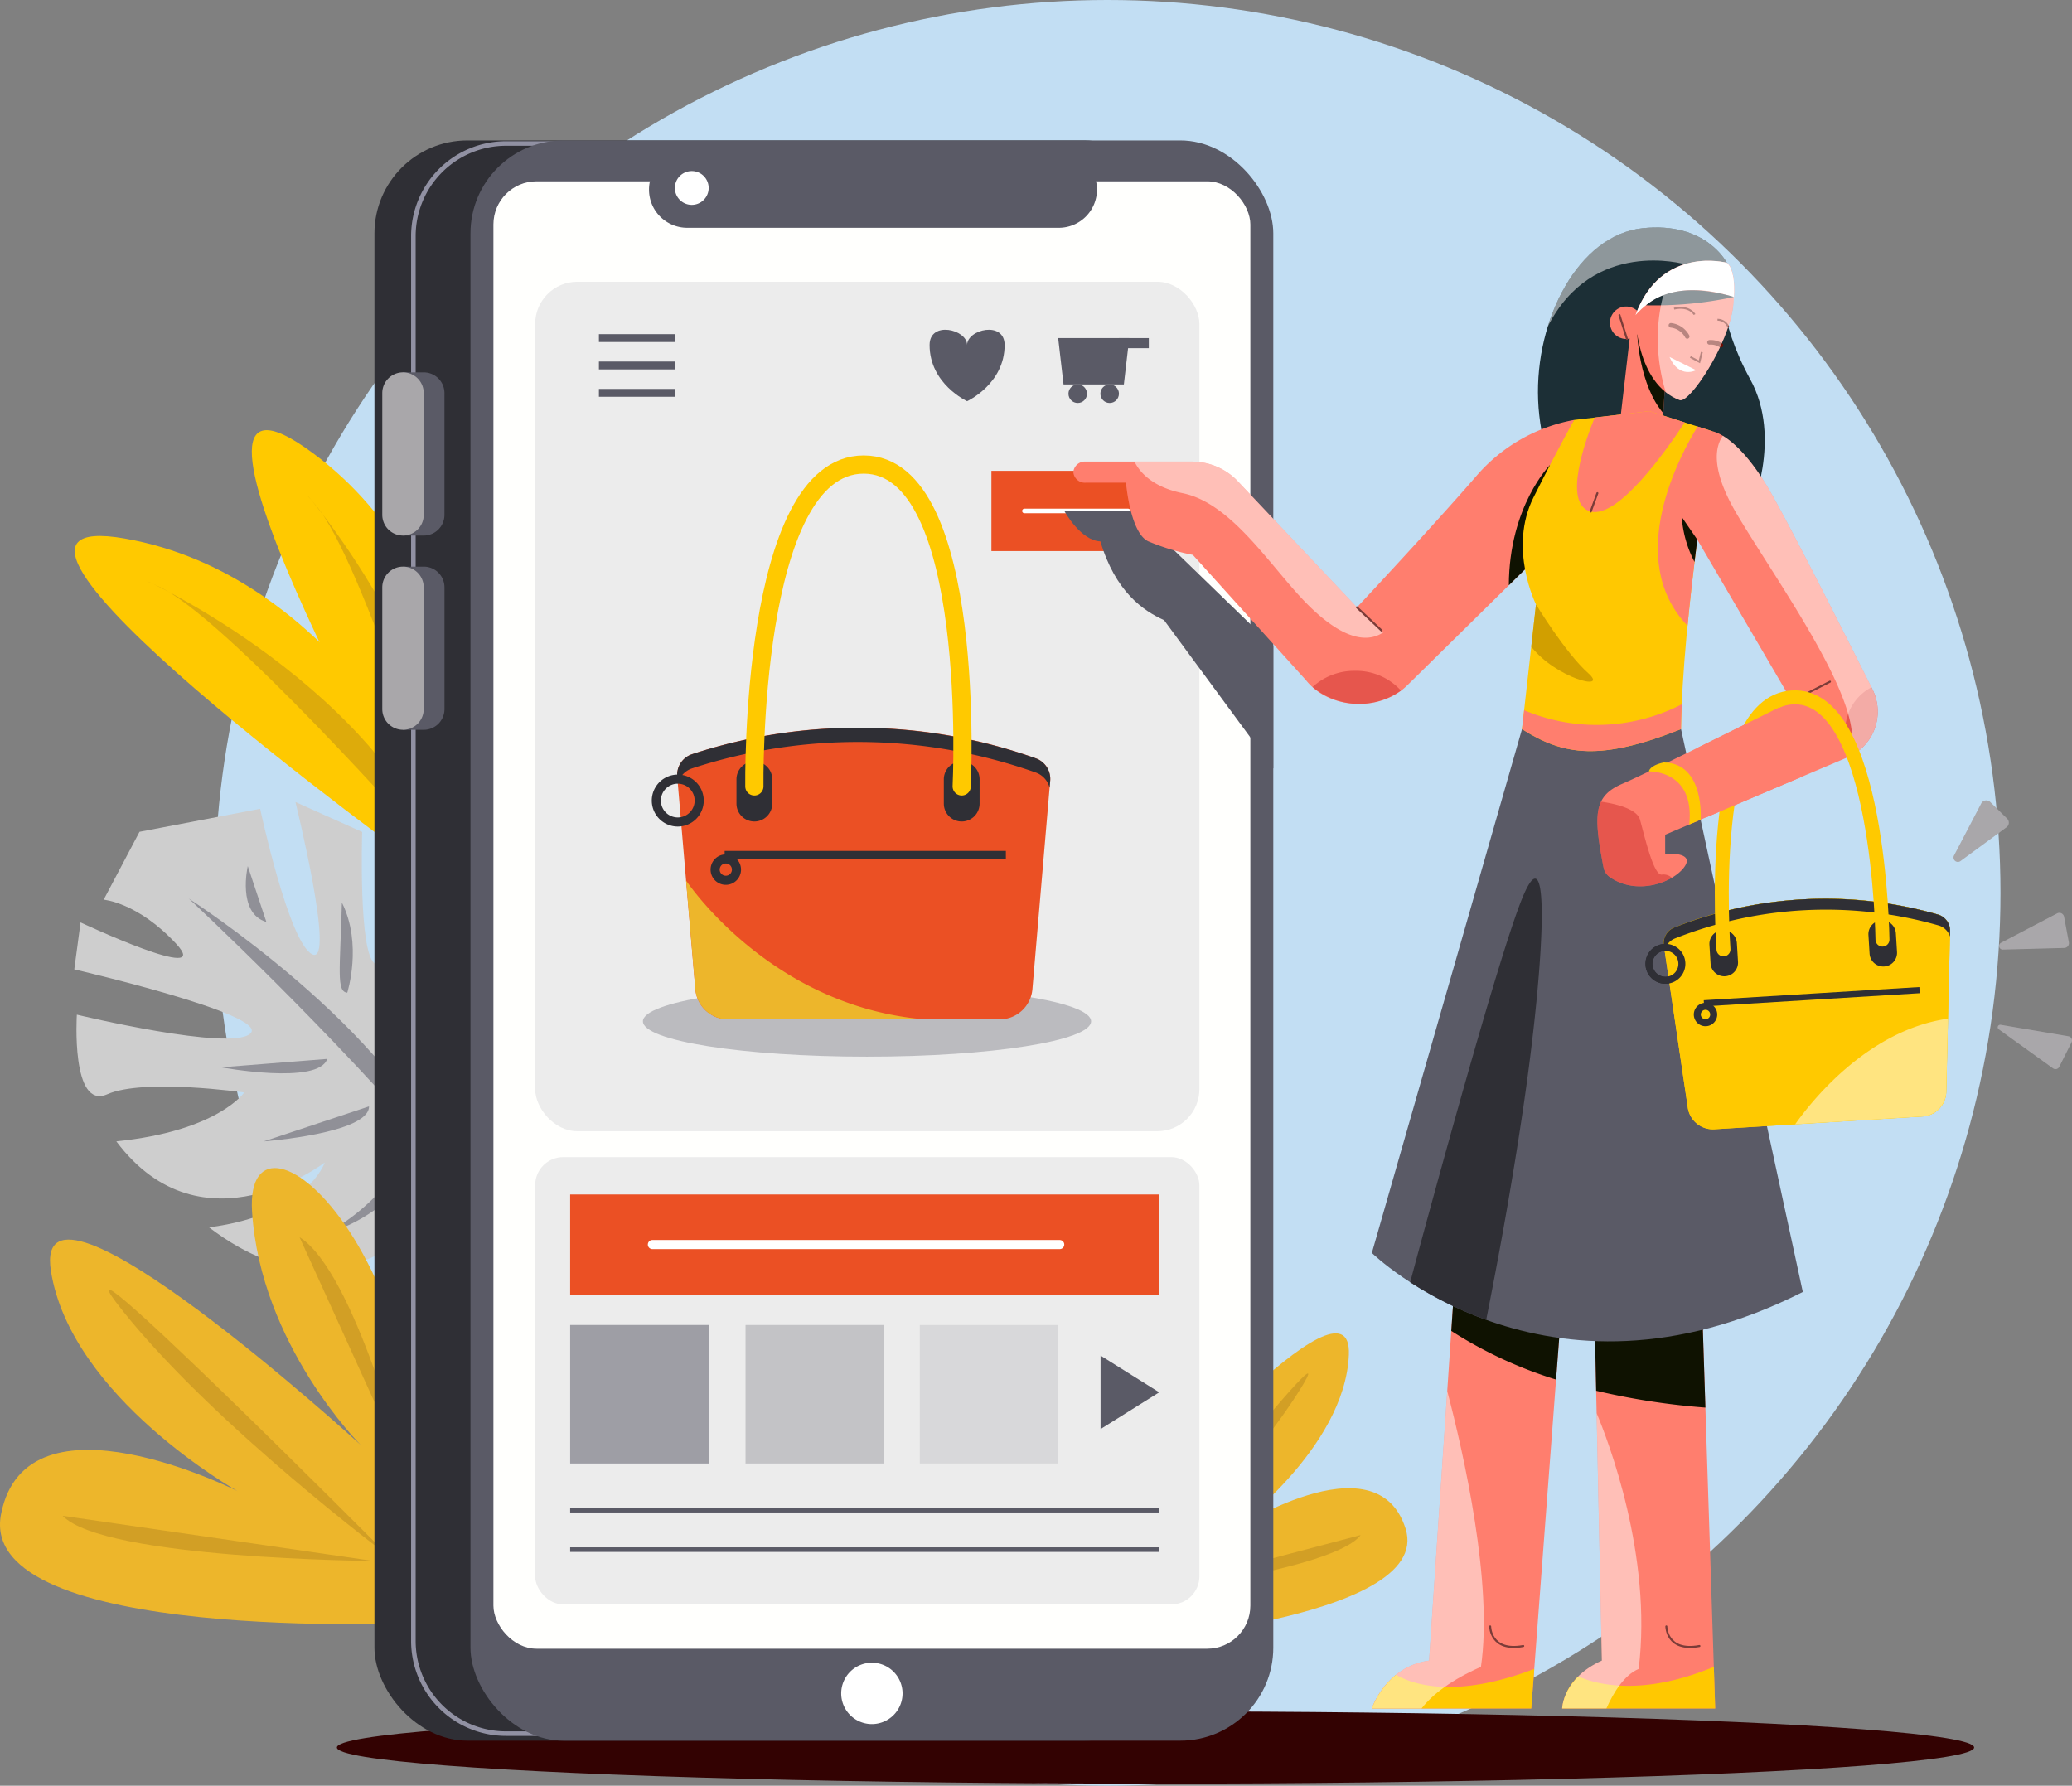
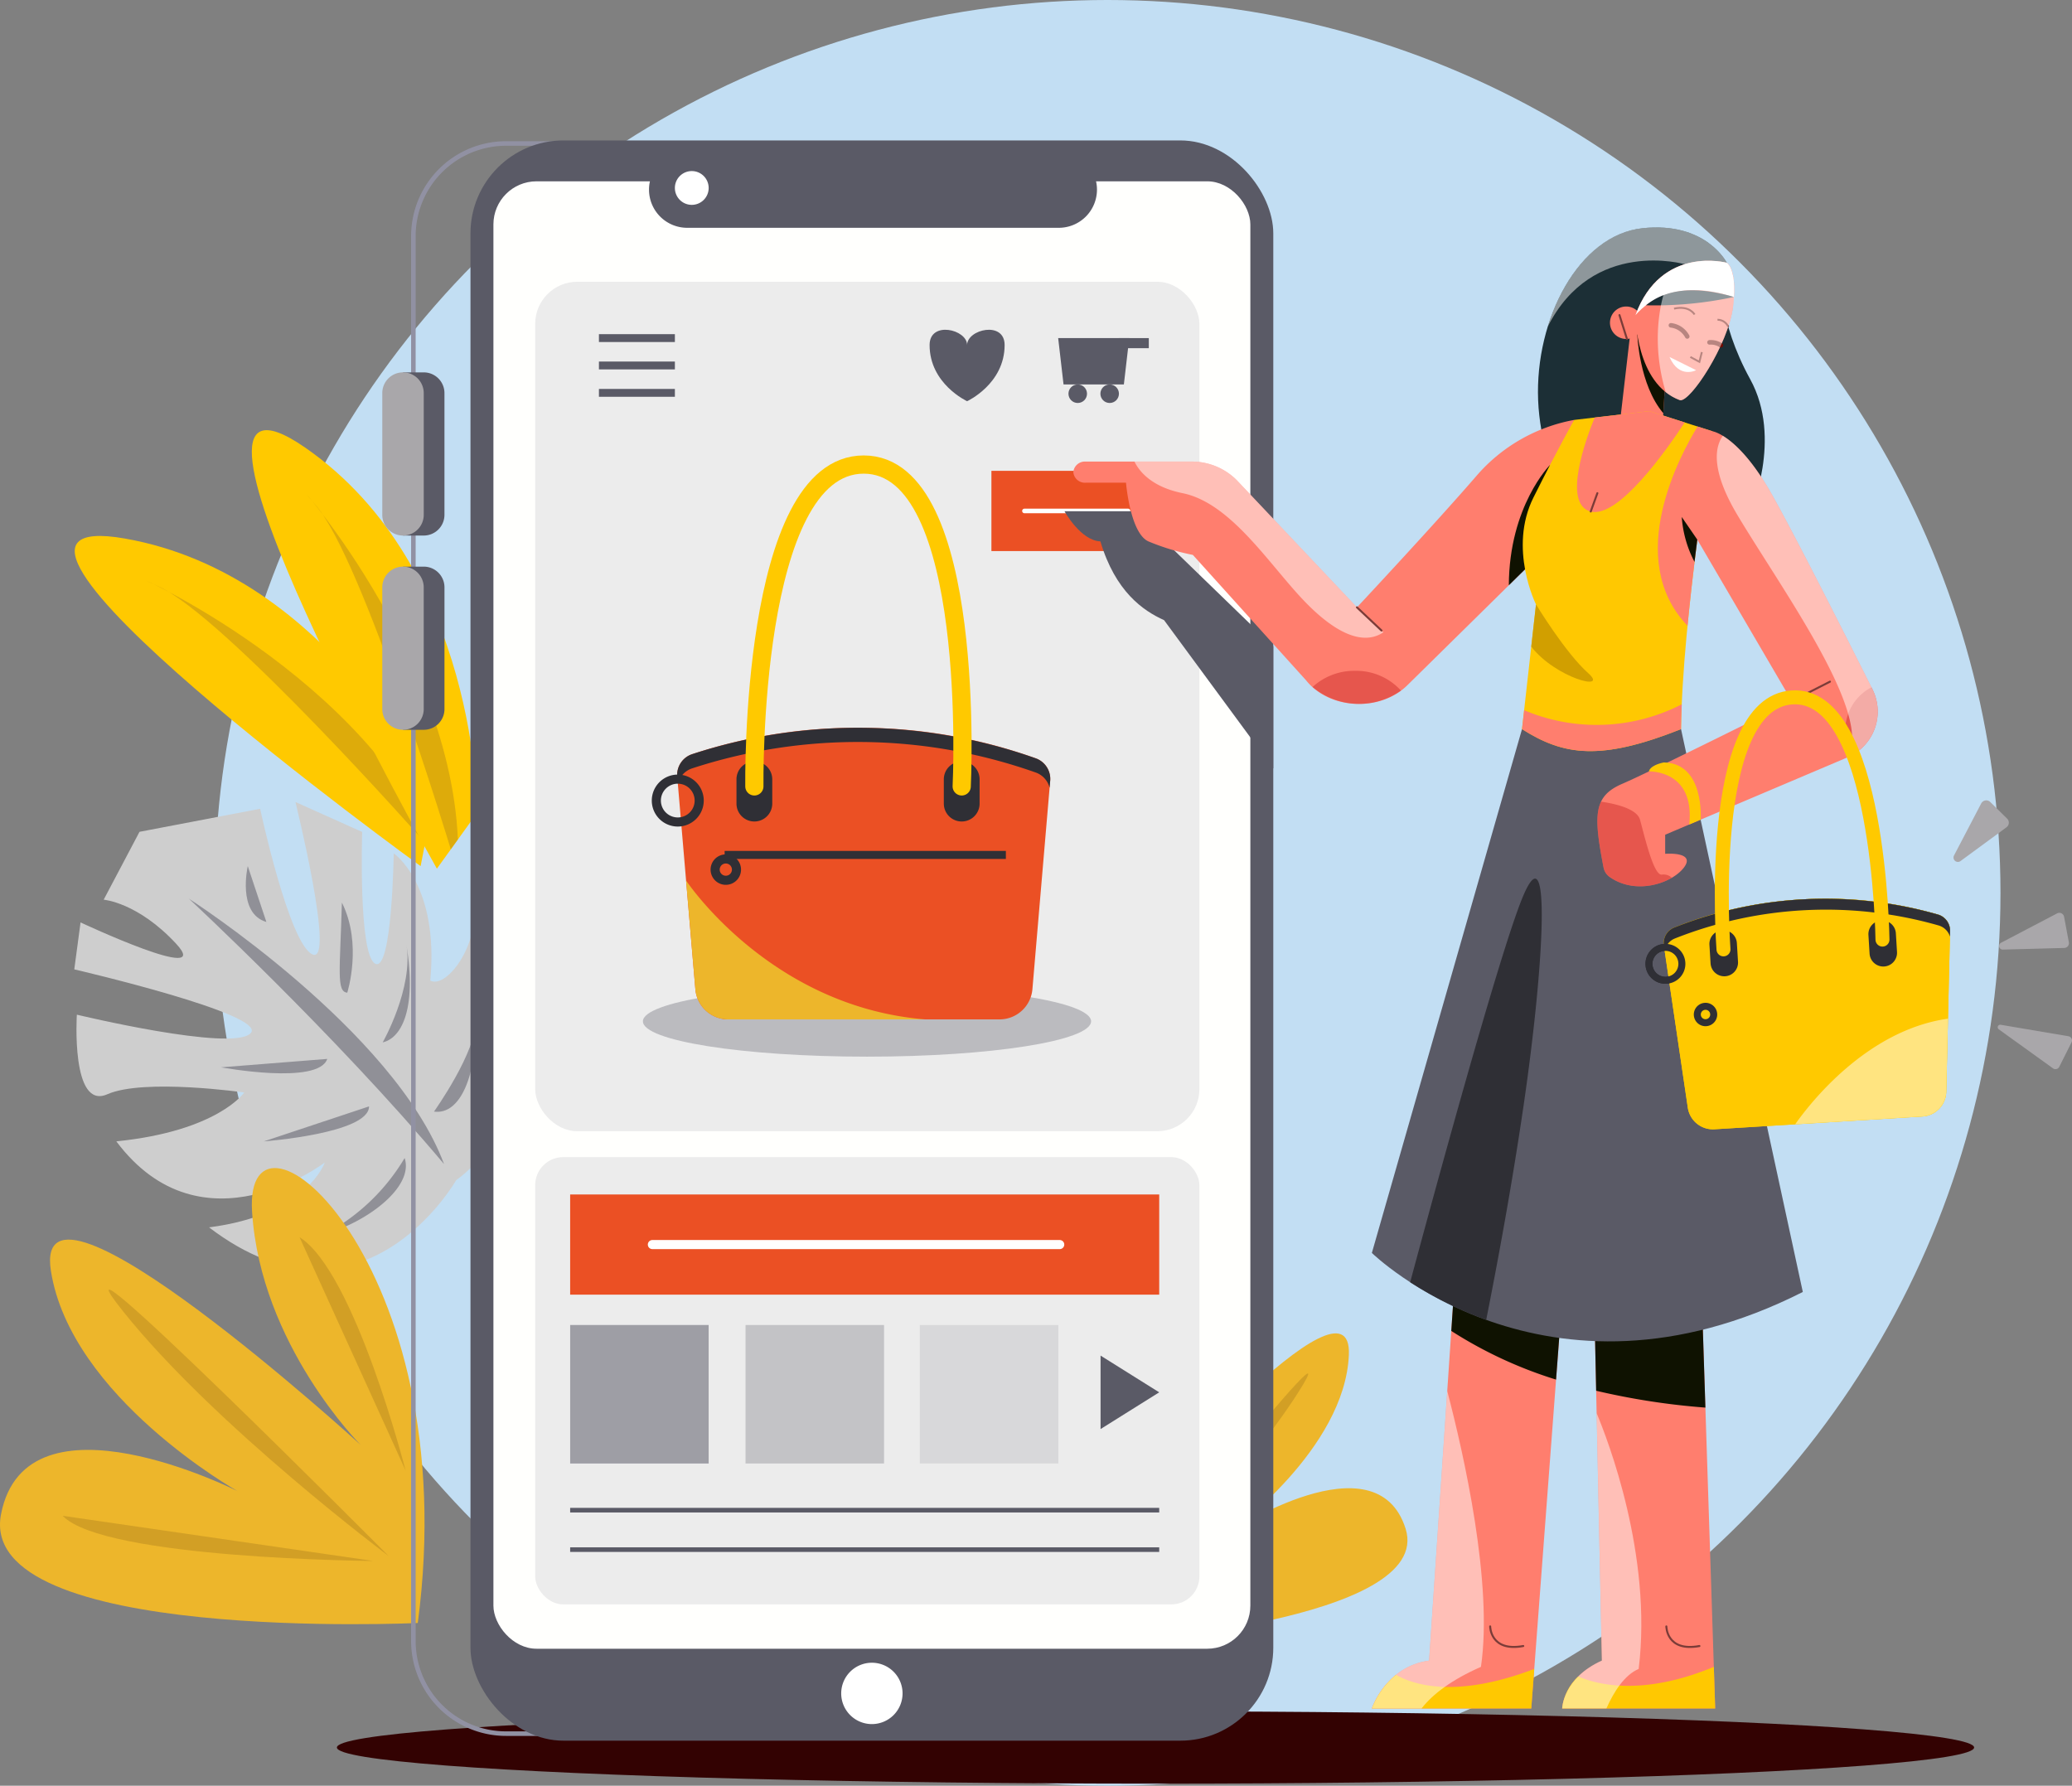
<svg xmlns="http://www.w3.org/2000/svg" width="424.659" height="366" viewBox="0 0 424.659 366">
  <rect x="0" y="0" width="424.659" height="366" fill="#808080" stroke="none" />
  <g id="Group_896" data-name="Group 896" transform="translate(-763 -4616)">
    <circle id="Ellipse_17" data-name="Ellipse 17" cx="183" cy="183" r="183" transform="translate(807 4616)" fill="#c2def3" />
    <g id="Group_684" data-name="Group 684" transform="translate(750.649 4498.565)">
      <ellipse id="Ellipse_10" data-name="Ellipse 10" cx="167.776" cy="7.409" rx="167.776" ry="7.409" transform="translate(81.397 468.191)" fill="#330202" />
      <g id="Group_682" data-name="Group 682">
        <g id="Group_671" data-name="Group 671">
          <path id="Path_8170" data-name="Path 8170" d="M239.809,454.191s66.629-4.451,60.621-23.44-35.834.581-35.834.581,23.407-16.9,24.208-36.22-43.468,31.4-43.468,31.4,13.317-16.7,12.3-36.84S226.472,400.871,239.809,454.191Z" fill="#edb62b" />
          <path id="Path_8171" data-name="Path 8171" d="M243.018,443.67s47.336-59.775,35.583-41.121S243.018,443.67,243.018,443.67Z" fill="#a87d1d" opacity="0.39" />
-           <path id="Path_8172" data-name="Path 8172" d="M291.222,432.056l-45.8,12.075S285.812,439.246,291.222,432.056Z" fill="#a87d1d" opacity="0.39" />
          <path id="Path_8173" data-name="Path 8173" d="M250.953,394.328l-11.925,36.811S243.263,400.461,250.953,394.328Z" fill="#a87d1d" opacity="0.39" />
        </g>
        <g id="Group_674" data-name="Group 674">
          <g id="Group_672" data-name="Group 672">
            <path id="Path_8174" data-name="Path 8174" d="M101.278,281.062S80.491,235.3,37.955,227.813s60.6,67.138,60.6,67.138Z" fill="#ffc900" />
            <path id="Path_8175" data-name="Path 8175" d="M99.5,290.166S58.2,243.452,44.633,237.523s36.462,13.391,55.341,50.2Z" fill="#a87d1d" opacity="0.39" />
          </g>
          <g id="Group_673" data-name="Group 673">
            <path id="Path_8176" data-name="Path 8176" d="M110.164,283.991s.228-50.257-35.289-74.832,27.016,86.316,27.016,86.316Z" fill="#ffc900" />
            <path id="Path_8177" data-name="Path 8177" d="M104.741,291.518s-18-59.691-27.854-70.747,27.534,27.4,29.31,68.726Z" fill="#a87d1d" opacity="0.39" />
          </g>
        </g>
        <g id="Group_675" data-name="Group 675">
          <path id="Path_8178" data-name="Path 8178" d="M105.863,359.3s-19.192,33.686-50.669,9.694c20.136-2.6,23.719-13.292,23.719-13.292S53.82,374.881,36.19,351.367c20.855-2.115,26.221-10.019,26.221-10.019s-20.572-2.943-28.068.367S28.1,325.4,28.1,325.4s31.833,7.666,35.61,3.817-36.135-13.1-36.135-13.1l1.285-9.626s27.475,12.877,19.6,4.38-14.86-9.038-14.86-9.038l7.343-13.91L65.667,283.2s5.912,27.632,10.711,29.84S72.9,281.813,72.9,281.813l13.68,6.137s-.812,25.167,2.665,27,3.8-22.613,3.8-22.613,9.342,6.342,7.491,26.08c3.477,1.835,10.91-8.341,8.575-17.273C123.078,331.616,116.889,351.559,105.863,359.3Z" fill="#cecece" />
          <path id="Path_8179" data-name="Path 8179" d="M51.059,301.625s42.052,26.971,52.3,54.4C80.7,329.094,51.059,301.625,51.059,301.625Z" fill="#5a5a66" opacity="0.53" />
          <path id="Path_8180" data-name="Path 8180" d="M79.421,334.467l-21.748,1.725S77.616,339.888,79.421,334.467Z" fill="#5a5a66" opacity="0.53" />
          <path id="Path_8181" data-name="Path 8181" d="M87.982,344.2l-21.568,7.172S88.021,349.752,87.982,344.2Z" fill="#5a5a66" opacity="0.53" />
          <path id="Path_8182" data-name="Path 8182" d="M95.284,354.777a41.746,41.746,0,0,1-16.123,15.468C87.078,368.121,97.266,360.894,95.284,354.777Z" fill="#5a5a66" opacity="0.53" />
          <path id="Path_8183" data-name="Path 8183" d="M101.3,345.262s8.868-12.415,8.611-19.065C110.128,337.93,106.648,346.025,101.3,345.262Z" fill="#5a5a66" opacity="0.53" />
          <path id="Path_8184" data-name="Path 8184" d="M90.789,331.074s6.35-11.162,4.86-20.012C97.88,324.846,94.333,330.3,90.789,331.074Z" fill="#5a5a66" opacity="0.53" />
          <path id="Path_8185" data-name="Path 8185" d="M83.523,320.893s3.172-9.945-1.1-18.466C82.036,316.306,81.256,320.718,83.523,320.893Z" fill="#5a5a66" opacity="0.53" />
          <path id="Path_8186" data-name="Path 8186" d="M66.947,306.4l-3.815-11.451S60.892,304.634,66.947,306.4Z" fill="#5a5a66" opacity="0.53" />
        </g>
        <g id="Group_676" data-name="Group 676">
          <path id="Path_8187" data-name="Path 8187" d="M97.975,450.082s-90.6,4.23-85.409-22.319,48.448-4.722,48.448-4.722S26.83,403.835,22.78,377.881s63.484,35.692,63.484,35.692S65.728,393.088,64.01,365.746,107.782,376.077,97.975,450.082Z" fill="#edb62b" />
          <path id="Path_8188" data-name="Path 8188" d="M92.029,436.377s-73.064-73.4-54.337-50.027S92.029,436.377,92.029,436.377Z" fill="#a87d1d" opacity="0.39" />
          <path id="Path_8189" data-name="Path 8189" d="M25.193,428.109l63.667,9.258S33.6,436.981,25.193,428.109Z" fill="#a87d1d" opacity="0.39" />
          <path id="Path_8190" data-name="Path 8190" d="M73.741,371.008l21.747,47.845S85.06,378.1,73.741,371.008Z" fill="#a87d1d" opacity="0.39" />
        </g>
-         <rect id="Rectangle_635" data-name="Rectangle 635" width="164.537" height="327.984" rx="19.059" transform="translate(89.094 146.217)" fill="#2f2f35" />
        <path id="Path_8191" data-name="Path 8191" d="M116.133,472.76H242.551a19,19,0,0,0,19.059-18.94V165.782a19,19,0,0,0-19.059-18.939H116.133a19,19,0,0,0-19.06,18.939V453.82A19,19,0,0,0,116.133,472.76Z" fill="none" stroke="#9191a3" stroke-width="0.933" />
        <rect id="Rectangle_636" data-name="Rectangle 636" width="164.537" height="327.984" rx="19.059" transform="translate(108.776 146.217)" fill="#5a5a66" />
        <rect id="Rectangle_637" data-name="Rectangle 637" width="155.135" height="300.758" rx="8.836" transform="translate(113.477 154.597)" fill="#fffffd" />
        <path id="Path_8192" data-name="Path 8192" d="M184.757,464.514a6.287,6.287,0,1,0,6.287-6.287A6.287,6.287,0,0,0,184.757,464.514Z" fill="#fff" />
        <g id="Group_677" data-name="Group 677">
          <path id="Path_8193" data-name="Path 8193" d="M99.2,193.757A4.247,4.247,0,0,1,103.443,198v24.95A4.247,4.247,0,0,1,99.2,227.2H94.95V193.757Z" fill="#5a5a66" />
          <path id="Path_8194" data-name="Path 8194" d="M90.7,222.954A4.247,4.247,0,0,0,94.95,227.2h0a4.248,4.248,0,0,0,4.247-4.247V198a4.248,4.248,0,0,0-4.247-4.247h0A4.247,4.247,0,0,0,90.7,198Z" fill="#a9a7aa" />
        </g>
        <g id="Group_678" data-name="Group 678">
          <path id="Path_8195" data-name="Path 8195" d="M99.2,233.571a4.246,4.246,0,0,1,4.246,4.247v24.95a4.246,4.246,0,0,1-4.246,4.246H94.95V233.571Z" fill="#5a5a66" />
          <path id="Path_8196" data-name="Path 8196" d="M90.7,262.768a4.246,4.246,0,0,0,4.247,4.246h0a4.247,4.247,0,0,0,4.247-4.246v-24.95a4.247,4.247,0,0,0-4.247-4.247h0a4.246,4.246,0,0,0-4.247,4.247Z" fill="#a9a7aa" />
        </g>
        <rect id="Rectangle_638" data-name="Rectangle 638" width="136.135" height="174.105" rx="8.638" transform="translate(122.036 175.184)" fill="#ececec" />
        <rect id="Rectangle_639" data-name="Rectangle 639" width="136.135" height="91.671" rx="5.747" transform="translate(122.036 354.598)" fill="#ececec" />
        <path id="Path_8197" data-name="Path 8197" d="M237.177,156.3a7.825,7.825,0,0,1-7.825,7.825h-76.16a7.825,7.825,0,0,1-7.825-7.825h0a7.824,7.824,0,0,1,7.825-7.824h76.16a7.825,7.825,0,0,1,7.825,7.824Z" fill="#5a5a66" />
        <g id="Group_679" data-name="Group 679">
          <line id="Line_13" data-name="Line 13" x2="15.568" transform="translate(135.102 186.73)" fill="none" stroke="#5a5a66" stroke-width="1.611" />
          <line id="Line_14" data-name="Line 14" x2="15.568" transform="translate(135.102 192.343)" fill="none" stroke="#5a5a66" stroke-width="1.611" />
          <line id="Line_15" data-name="Line 15" x2="15.568" transform="translate(135.102 197.955)" fill="none" stroke="#5a5a66" stroke-width="1.611" />
        </g>
        <path id="Path_8198" data-name="Path 8198" d="M210.561,188.151c0-3.222-7.688-5.027-7.688,0,0,7.991,7.688,11.513,7.688,11.513s7.688-3.522,7.688-11.513C218.249,183.124,210.561,184.929,210.561,188.151Z" fill="#5a5a66" />
        <g id="Group_680" data-name="Group 680">
          <path id="Path_8199" data-name="Path 8199" d="M242.688,196.231H230.325l-1.1-9.5h14.568Z" fill="#5a5a66" />
          <circle id="Ellipse_11" data-name="Ellipse 11" cx="1.9" cy="1.9" r="1.9" transform="translate(231.334 196.231)" fill="#5a5a66" />
          <circle id="Ellipse_12" data-name="Ellipse 12" cx="1.9" cy="1.9" r="1.9" transform="translate(237.879 196.231)" fill="#5a5a66" />
          <rect id="Rectangle_640" data-name="Rectangle 640" width="6.123" height="2.069" transform="translate(241.679 186.73)" fill="#5a5a66" />
        </g>
        <rect id="Rectangle_641" data-name="Rectangle 641" width="120.727" height="20.531" transform="translate(129.206 362.253)" fill="#eb5024" />
        <rect id="Rectangle_642" data-name="Rectangle 642" width="28.388" height="28.388" transform="translate(129.206 389.006)" fill="#5a5a66" opacity="0.53" />
        <rect id="Rectangle_643" data-name="Rectangle 643" width="28.388" height="28.388" transform="translate(165.148 389.006)" fill="#5a5a66" opacity="0.28" />
        <rect id="Rectangle_644" data-name="Rectangle 644" width="28.387" height="28.388" transform="translate(200.868 389.006)" fill="#5a5a66" opacity="0.13" />
        <path id="Path_8200" data-name="Path 8200" d="M237.912,395.276v15.058l12.021-7.529Z" fill="#5a5a66" />
        <line id="Line_16" data-name="Line 16" x2="120.727" transform="translate(129.206 426.957)" fill="none" stroke="#5a5a66" stroke-width="0.942" />
        <line id="Line_17" data-name="Line 17" x2="120.727" transform="translate(129.206 435.045)" fill="none" stroke="#5a5a66" stroke-width="0.942" />
        <line id="Line_18" data-name="Line 18" x2="83.486" transform="translate(146.056 372.519)" fill="none" stroke="#fff" stroke-linecap="round" stroke-width="1.866" />
        <path id="Path_8201" data-name="Path 8201" d="M157.593,155.96a3.462,3.462,0,1,1-3.461-3.462A3.461,3.461,0,0,1,157.593,155.96Z" fill="#fff" />
        <path id="Path_8419" data-name="Path 8419" d="M0,0H35.382V16.444H0Z" transform="translate(215.543 213.937)" fill="#eb5024" />
        <path id="Path_8420" data-name="Path 8420" d="M0,0H21.233" transform="translate(222.314 222.159)" fill="none" stroke="#fff" stroke-linecap="round" stroke-width="0.942" />
        <path id="Path_8202" data-name="Path 8202" d="M230.527,222.222s3.287,6.012,7.352,6.172c3.065,10.31,8.776,14.227,13.046,16.143l22.388,30.417v-25.04l-28.572-27.692Z" fill="#5a5a66" style="mix-blend-mode: multiply;isolation: isolate" />
        <g id="Group_681" data-name="Group 681">
          <ellipse id="Ellipse_13" data-name="Ellipse 13" cx="45.928" cy="7.24" rx="45.928" ry="7.24" transform="translate(144.116 319.527)" fill="#5a5a66" opacity="0.33" />
          <path id="Path_8203" data-name="Path 8203" d="M188.207,266.6a107.16,107.16,0,0,0-34.041,5.421,4.48,4.48,0,0,0-3.014,4.635l3.713,43.522a6.765,6.765,0,0,0,6.74,6.191h55.6a6.766,6.766,0,0,0,6.741-6.191l3.643-42.7a4.488,4.488,0,0,0-2.911-4.6A106.454,106.454,0,0,0,188.207,266.6Z" fill="#eb5024" />
          <path id="Path_8204" data-name="Path 8204" d="M151.273,278.075a4.455,4.455,0,0,1,2.893-3.143,109.339,109.339,0,0,1,70.509.854,4.463,4.463,0,0,1,2.79,3.11l.121-1.42a4.488,4.488,0,0,0-2.911-4.6,109.339,109.339,0,0,0-70.509-.854,4.48,4.48,0,0,0-3.014,4.635Z" fill="#2f2f35" />
          <path id="Path_8205" data-name="Path 8205" d="M155.653,281.517a4.392,4.392,0,1,1-4.391-4.391A4.391,4.391,0,0,1,155.653,281.517Z" fill="none" stroke="#2f2f35" stroke-width="1.866" />
          <rect id="Rectangle_646" data-name="Rectangle 646" width="57.638" height="1.647" transform="translate(160.868 291.836)" fill="#2f2f35" />
          <path id="Path_8206" data-name="Path 8206" d="M163.293,295.669a2.186,2.186,0,1,1-2.186-2.186A2.186,2.186,0,0,1,163.293,295.669Z" fill="none" stroke="#2f2f35" stroke-width="1.866" />
          <path id="Path_8207" data-name="Path 8207" d="M170.626,282.139a3.667,3.667,0,0,1-3.667,3.667h0a3.666,3.666,0,0,1-3.666-3.667v-4.976a3.666,3.666,0,0,1,3.666-3.667h0a3.667,3.667,0,0,1,3.667,3.667Z" fill="#2f2f35" />
          <path id="Path_8208" data-name="Path 8208" d="M205.788,282.139a3.667,3.667,0,0,0,3.667,3.667h0a3.666,3.666,0,0,0,3.666-3.667v-4.976a3.666,3.666,0,0,0-3.666-3.667h0a3.667,3.667,0,0,0-3.667,3.667Z" fill="#2f2f35" />
          <path id="Path_8209" data-name="Path 8209" d="M166.959,278.614s-.964-65.966,22.41-65.966,20.086,65.966,20.086,65.966" fill="none" stroke="#ffc900" stroke-linecap="round" stroke-width="3.733" />
          <path id="Path_8210" data-name="Path 8210" d="M152.964,297.9h0l1.9,22.28a6.765,6.765,0,0,0,6.74,6.191h40.41C170.123,323.819,152.964,297.9,152.964,297.9Z" fill="#edb62b" />
        </g>
      </g>
      <g id="Group_683" data-name="Group 683" transform="translate(1 -8)">
        <path id="Path_8211" data-name="Path 8211" d="M360.146,391.623,362.88,475.6H331.517s.129-6.2,8.141-9.808l-1.572-74.058Z" fill="#ff7e6e" />
        <path id="Path_8212" data-name="Path 8212" d="M331.517,391.623l-6.33,83.976H292.516s2.812-8.594,11.731-9.808l5.564-82.684Z" fill="#ff7e6e" />
        <path id="Path_8213" data-name="Path 8213" d="M360.146,391.623l-22.06.11s0,.009.4,18.749a145.487,145.487,0,0,0,22.389,3.453Z" fill="#0f1201" />
        <path id="Path_8214" data-name="Path 8214" d="M308.794,398.223a87.952,87.952,0,0,0,21.473,9.974l1.25-16.574-21.706-8.516S309.811,383.114,308.794,398.223Z" fill="#0f1201" />
        <path id="Path_8215" data-name="Path 8215" d="M323.29,274.871,292.516,382.234s35.468,34.773,88.324,8L355.881,274.871l-24.364,1.3Z" fill="#5a5a66" />
        <path id="Path_8216" data-name="Path 8216" d="M365.263,179.3s-4.2-8.485-17.26-7.094-22.08,18.56-21.41,35.268,11.253,31.149,11.253,31.149l32.214-8.24s6.707-15.019,0-27.213-6.013-21.227-6.013-21.227Z" fill="#1c2f36" />
        <path id="Path_8217" data-name="Path 8217" d="M333.983,211.5a34.661,34.661,0,0,0-20.032,11.475c-8.718,10.084-24.494,26.942-24.494,26.942l-24.621-26.055a13,13,0,0,0-9.428-3.821H233.89a2.376,2.376,0,0,0-2.556,2.141v.043a2.376,2.376,0,0,0,2.556,2.141h8.238s.83,10.282,4.567,12.021a47.6,47.6,0,0,0,9.133,2.781l23.2,25.7c4.815,6.023,15.169,6.522,20.775,1l26.6-26.2Z" fill="#ff7e6e" />
        <path id="Path_8218" data-name="Path 8218" d="M345.543,193.174l-2.28,19.683,8.76,1.08.72-12.257-4.08-9.282Z" fill="#ff7e6e" />
        <path id="Path_8219" data-name="Path 8219" d="M346.768,192.869l.147,1.138s.371,10.318,5.332,16.112l.5-8.439-4.08-9.282Z" fill="#0f1201" />
        <path id="Path_8220" data-name="Path 8220" d="M346.543,190.017s0,14.08,9.12,17.44c2.08.48,9.92-11.36,10.88-19.2s-1.28-8.96-1.28-8.96S351.823,175.617,346.543,190.017Z" fill="#ff7e6e" />
        <path id="Path_8221" data-name="Path 8221" d="M347.964,191.428a3.325,3.325,0,1,1-3.475-3.167A3.324,3.324,0,0,1,347.964,191.428Z" fill="#ff7e6e" />
        <path id="Path_8222" data-name="Path 8222" d="M357.153,194.394a4.35,4.35,0,0,0-3.35-2.28" fill="none" stroke="#700b00" stroke-linecap="round" stroke-width="0.933" />
        <path id="Path_8223" data-name="Path 8223" d="M361.714,195.606a3.76,3.76,0,0,1,2.333.6" fill="none" stroke="#700b00" stroke-linecap="round" stroke-width="0.933" />
        <path id="Path_8224" data-name="Path 8224" d="M360.146,197.6l-.5,2-1.853-1" fill="none" stroke="#700b00" stroke-width="0.384" />
        <path id="Path_8225" data-name="Path 8225" d="M353.518,198.6l5.452,2.709S355.514,203.161,353.518,198.6Z" fill="#fff" />
        <path id="Path_8226" data-name="Path 8226" d="M326.406,239.663l1.8-6.7.832-12.245s-8.383,8.4-8.451,24.677Z" fill="#0f1201" />
        <path id="Path_8227" data-name="Path 8227" d="M358.65,189.9s-1-1.924-4.2-1.211" fill="none" stroke="#700b00" stroke-width="0.384" />
        <path id="Path_8228" data-name="Path 8228" d="M363.353,190.973a2.408,2.408,0,0,1,2.206,1.425" fill="none" stroke="#700b00" stroke-width="0.384" />
        <path id="Path_8229" data-name="Path 8229" d="M366.718,186.369c.4-6.122-1.455-7.072-1.455-7.072s-13.44-3.68-18.72,10.72C353.26,182.467,363.3,185.147,366.718,186.369Z" fill="#fff" />
        <path id="Path_8230" data-name="Path 8230" d="M349.383,209.7l12.995,4.148s-6.245,38.6-6.5,61.027c-16.421,6.52-23.985,5.477-32.591,0l2.869-25.558s-5.738-11.475-.522-21.907,8.346-15.909,8.346-15.909Z" fill="#ffc801" />
        <path id="Path_8231" data-name="Path 8231" d="M362.378,213.844s5.248.783,12.029,12.779c4.586,8.114,14.659,28.038,20.7,40.085a10.206,10.206,0,0,1-5.143,13.971L352.63,296.518v3.912s6.435-.522,3.8,2.869c-2.475,3.189-9.826,5.686-15.225,1.845A3.059,3.059,0,0,1,340,303.229c-2.1-10.875-2.038-14.619,3.83-17.143,6.065-2.608,34.753-16.952,34.753-16.952l-19.532-33.383-6.418,1.826Z" fill="#ff7e6e" />
        <path id="Path_8232" data-name="Path 8232" d="M264.836,223.859a13,13,0,0,0-9.428-3.821H243.86c.967,1.981,3.475,5.18,9.855,6.475,9.538,1.935,17.1,13.6,24.093,21.2s12.877,10.122,17.075,7.323c-2.441-2.345-4.177-4.034-5.361-5.2l-.065.07Z" fill="#fff" opacity="0.5" style="mix-blend-mode: overlay;isolation: isolate" />
        <path id="Path_8233" data-name="Path 8233" d="M349.383,209.7l-11.2,1.31c-1.751,4.286-6.72,17.736-.81,19.269,5.636,1.461,15.535-12.593,19.264-18.264Z" fill="#ff7e6e" />
        <path id="Path_8234" data-name="Path 8234" d="M336.852,263.4c-4.695-4.173-10.693-14.083-10.693-14.083s0,.011-.972,8.654C330.186,264.413,341.2,267.26,336.852,263.4Z" fill="#d19f00" />
        <path id="Path_8235" data-name="Path 8235" d="M355.881,274.871c.018-1.613.07-3.317.146-5.078a38.154,38.154,0,0,1-32.3,1.206c-.138,1.225-.282,2.505-.435,3.872C331.9,280.348,339.46,281.391,355.881,274.871Z" fill="#ff7e6e" />
        <path id="Path_8236" data-name="Path 8236" d="M389.533,275.182a9.964,9.964,0,0,0,1.368,5.04,10.2,10.2,0,0,0,4.206-13.514l-.2-.406A10.027,10.027,0,0,0,389.533,275.182Z" fill="#cd2e2b" opacity="0.49" />
        <path id="Path_8237" data-name="Path 8237" d="M298.481,266.978a12.372,12.372,0,0,0-9.408-4.052,12.6,12.6,0,0,0-8.713,3.319A14.893,14.893,0,0,0,298.481,266.978Z" fill="#cd2e2b" opacity="0.49" />
        <line id="Line_20" data-name="Line 20" x2="5.036" y2="4.75" transform="translate(289.457 249.914)" fill="none" stroke="#7b3c38" stroke-linecap="round" stroke-width="0.41" />
        <line id="Line_21" data-name="Line 21" y1="3.986" x2="7.824" transform="translate(378.58 265.147)" fill="none" stroke="#7b3c38" stroke-linecap="round" stroke-width="0.41" />
        <path id="Path_8238" data-name="Path 8238" d="M362.378,213.844l-3.1-.99c-3.427,5.556-15.246,27.081-2.067,40.84C359.112,234.033,362.378,213.844,362.378,213.844Z" fill="#ff7e6e" />
        <line id="Line_22" data-name="Line 22" y1="3.762" x2="1.363" transform="translate(337.373 226.513)" fill="none" stroke="#7b3c38" stroke-linecap="round" stroke-width="0.41" />
        <line id="Line_23" data-name="Line 23" x2="1.533" y2="4.886" transform="translate(343.263 190.017)" fill="none" stroke="#7b3c38" stroke-linecap="round" stroke-width="0.41" />
        <path id="Path_8239" data-name="Path 8239" d="M374.407,226.623c-4.206-7.44-7.82-10.565-9.96-11.867-1.6,2.262-2.552,6.97,3.017,16.288,9.156,15.319,28.007,41.124,22.5,49.635a10.206,10.206,0,0,0,5.143-13.971C389.066,254.661,378.993,234.737,374.407,226.623Z" fill="#fff" opacity="0.5" style="mix-blend-mode: overlay;isolation: isolate" />
        <path id="Path_8240" data-name="Path 8240" d="M359.213,236.034l-3.186-4.638a23.322,23.322,0,0,0,2.617,9.208Z" fill="#0f1201" />
        <path id="Path_8241" data-name="Path 8241" d="M334.826,469.034a10.5,10.5,0,0,0-3.309,6.565H362.88l-.277-8.528h0C347.744,473.247,338.374,470.6,334.826,469.034Z" fill="#ffc801" />
        <path id="Path_8242" data-name="Path 8242" d="M297.468,468.7a16.453,16.453,0,0,0-4.952,6.9h32.671l.611-8.1C309.837,473.567,301.157,470.814,297.468,468.7Z" fill="#ffc801" />
        <path id="Path_8243" data-name="Path 8243" d="M316.764,458.782s0,5.275,6.783,4.019" fill="none" stroke="#7b3c38" stroke-linecap="round" stroke-width="0.41" />
        <path id="Path_8244" data-name="Path 8244" d="M352.871,458.782s0,5.275,6.782,4.019" fill="none" stroke="#7b3c38" stroke-linecap="round" stroke-width="0.41" />
        <path id="Path_8245" data-name="Path 8245" d="M380.308,309.8a82.329,82.329,0,0,0-25.847,5.761,3.441,3.441,0,0,0-2.093,3.7l4.9,33.2a5.2,5.2,0,0,0,5.46,4.429l42.633-2.62a5.2,5.2,0,0,0,4.877-5.065l.781-32.917a3.446,3.446,0,0,0-2.449-3.39A81.792,81.792,0,0,0,380.308,309.8Z" fill="#ffc900" />
        <path id="Path_8246" data-name="Path 8246" d="M352.528,320.34a3.422,3.422,0,0,1,2.07-2.547,84,84,0,0,1,54.108-2.668,3.431,3.431,0,0,1,2.285,2.254l.026-1.1a3.446,3.446,0,0,0-2.449-3.39,84,84,0,0,0-54.107,2.668,3.441,3.441,0,0,0-2.093,3.7Z" fill="#2f2f35" />
        <path id="Path_8247" data-name="Path 8247" d="M356.048,322.773a3.373,3.373,0,1,1-3.574-3.161A3.373,3.373,0,0,1,356.048,322.773Z" fill="none" stroke="#2f2f35" stroke-width="1.434" />
        <rect id="Rectangle_647" data-name="Rectangle 647" width="44.281" height="1.265" transform="matrix(0.998, -0.061, 0.061, 0.998, 360.534, 330.44)" fill="#2f2f35" />
        <path id="Path_8248" data-name="Path 8248" d="M362.574,333.265a1.68,1.68,0,1,1-1.78-1.574A1.679,1.679,0,0,1,362.574,333.265Z" fill="none" stroke="#2f2f35" stroke-width="1.434" />
        <path id="Path_8249" data-name="Path 8249" d="M367.559,322.544a2.817,2.817,0,0,1-2.639,2.984h0a2.816,2.816,0,0,1-2.984-2.638l-.234-3.816a2.817,2.817,0,0,1,2.638-2.985h0a2.818,2.818,0,0,1,2.985,2.639Z" fill="#2f2f35" />
        <path id="Path_8250" data-name="Path 8250" d="M394.522,320.887a2.818,2.818,0,0,0,2.984,2.639h0a2.817,2.817,0,0,0,2.639-2.984l-.234-3.816a2.817,2.817,0,0,0-2.985-2.639h0a2.816,2.816,0,0,0-2.638,2.984Z" fill="#2f2f35" />
        <path id="Path_8251" data-name="Path 8251" d="M380.308,309.8a82.329,82.329,0,0,0-25.847,5.761,3.441,3.441,0,0,0-2.093,3.7l4.9,33.2a5.2,5.2,0,0,0,5.46,4.429l42.633-2.62a5.2,5.2,0,0,0,4.877-5.065l.781-32.917a3.446,3.446,0,0,0-2.449-3.39A81.792,81.792,0,0,0,380.308,309.8Z" fill="#ffc900" />
        <path id="Path_8252" data-name="Path 8252" d="M352.528,320.34a3.422,3.422,0,0,1,2.07-2.547,84,84,0,0,1,54.108-2.668,3.431,3.431,0,0,1,2.285,2.254l.026-1.1a3.446,3.446,0,0,0-2.449-3.39,84,84,0,0,0-54.107,2.668,3.441,3.441,0,0,0-2.093,3.7Z" fill="#2f2f35" />
        <path id="Path_8253" data-name="Path 8253" d="M356.048,322.773a3.373,3.373,0,1,1-3.574-3.161A3.373,3.373,0,0,1,356.048,322.773Z" fill="none" stroke="#2f2f35" stroke-width="1.434" />
-         <rect id="Rectangle_648" data-name="Rectangle 648" width="44.281" height="1.265" transform="matrix(0.998, -0.061, 0.061, 0.998, 360.534, 330.44)" fill="#2f2f35" />
        <path id="Path_8254" data-name="Path 8254" d="M362.574,333.265a1.68,1.68,0,1,1-1.78-1.574A1.679,1.679,0,0,1,362.574,333.265Z" fill="none" stroke="#2f2f35" stroke-width="1.434" />
        <path id="Path_8255" data-name="Path 8255" d="M367.559,322.544a2.817,2.817,0,0,1-2.639,2.984h0a2.816,2.816,0,0,1-2.984-2.638l-.234-3.816a2.817,2.817,0,0,1,2.638-2.985h0a2.818,2.818,0,0,1,2.985,2.639Z" fill="#2f2f35" />
        <path id="Path_8256" data-name="Path 8256" d="M394.522,320.887a2.818,2.818,0,0,0,2.984,2.639h0a2.817,2.817,0,0,0,2.639-2.984l-.234-3.816a2.817,2.817,0,0,0-2.985-2.639h0a2.816,2.816,0,0,0-2.638,2.984Z" fill="#2f2f35" />
        <path id="Path_8257" data-name="Path 8257" d="M364.581,320.014s-3.847-50.538,14.076-51.64,18.51,49.637,18.51,49.637" fill="none" stroke="#ffc900" stroke-linecap="round" stroke-width="2.868" />
-         <path id="Path_8258" data-name="Path 8258" d="M359.218,278.728l16.828-8.33,4.655,14.211-19.8,8.4Z" fill="#ff7e6e" />
        <path id="Path_8259" data-name="Path 8259" d="M411.82,300.792l5.58-10.683a1.174,1.174,0,0,1,1.864-.292l3.449,3.4a1.173,1.173,0,0,1-.13,1.781l-9.437,6.93A.9.9,0,0,1,411.82,300.792Z" fill="#a9a7aa" />
        <path id="Path_8260" data-name="Path 8260" d="M421.47,318.661l11.494-6.022a.983.983,0,0,1,1.422.689l.981,5.235a.982.982,0,0,1-.939,1.163l-12.594.335A.742.742,0,0,1,421.47,318.661Z" fill="#a9a7aa" />
        <path id="Path_8261" data-name="Path 8261" d="M421.387,335.469l13.9,2.355a.867.867,0,0,1,.63,1.244l-2.519,5.02a.866.866,0,0,1-1.281.315L421,336.4A.518.518,0,0,1,421.387,335.469Z" fill="#a9a7aa" />
        <path id="Path_8262" data-name="Path 8262" d="M349.307,283.543s9.455-.356,8.257,10.882l2.333-.99s.888-11.581-7.566-11.731C349.307,282.371,349.307,283.543,349.307,283.543Z" fill="#ffc900" />
        <path id="Path_8263" data-name="Path 8263" d="M351.979,304.687c-1.681.36-3.542-7.743-4.5-11.224-.624-2.265-5-3.284-7.99-3.721-1.273,2.67-.807,6.682.51,13.487a3.059,3.059,0,0,0,1.212,1.915c4.147,2.951,9.438,2.157,12.794.187A2.535,2.535,0,0,0,351.979,304.687Z" fill="#cd2e2b" opacity="0.49" />
        <path id="Path_8264" data-name="Path 8264" d="M410.591,334.222c-16.744,2.351-28.436,17.544-31.316,21.647l26.084-1.6a5.2,5.2,0,0,0,4.877-5.065Z" fill="#fff" opacity="0.5" style="mix-blend-mode: overlay;isolation: isolate" />
        <path id="Path_8265" data-name="Path 8265" d="M304.247,465.791c-8.919,1.214-11.731,9.808-11.731,9.808H302.7c2.344-3,6.215-5.9,12.172-8.528,2.5-17.029-3.5-43.538-6.906-56.541C307.145,422.724,305.96,440.335,304.247,465.791Z" fill="#fff" opacity="0.5" style="mix-blend-mode: overlay;isolation: isolate" />
        <path id="Path_8266" data-name="Path 8266" d="M347.2,467.5c2.853-23.289-6.348-47.021-8.616-52.422.232,10.957.574,27.05,1.076,50.71-8.012,3.61-8.141,9.808-8.141,9.808h9.066C342.08,472.234,344.269,468.733,347.2,467.5Z" fill="#fff" opacity="0.5" style="mix-blend-mode: overlay;isolation: isolate" />
        <path id="Path_8267" data-name="Path 8267" d="M300.367,388.236a76.159,76.159,0,0,0,15.582,7.714c2.178-10.921,5.146-26.793,7.6-43.494,4.46-30.389,5.7-57.519-.257-42.819C318.483,321.5,305.288,369.947,300.367,388.236Z" fill="#2f2f35" />
        <path id="Path_8268" data-name="Path 8268" d="M348,172.2c-9.044.963-16.145,9.489-19.438,20.188,9.2-18.236,28.072-12.8,28.072-12.8l3.509,2.565,4.254-.983.863-1.875S361.067,170.812,348,172.2Z" fill="#fff" opacity="0.5" style="mix-blend-mode: overlay;isolation: isolate" />
        <path id="Path_8269" data-name="Path 8269" d="M366.728,186.3a77.094,77.094,0,0,1-18.029,1.709C351.841,185.446,357.107,183.513,366.728,186.3Z" fill="#1c2f36" />
        <path id="Path_8270" data-name="Path 8270" d="M366.587,182.155l-13.844,2.292s-3.665,9.111,0,21.363h0a10.528,10.528,0,0,0,2.92,1.647c2.08.48,9.92-11.36,10.88-19.2A21.378,21.378,0,0,0,366.587,182.155Z" fill="#fff" opacity="0.5" style="mix-blend-mode: overlay;isolation: isolate" />
      </g>
    </g>
  </g>
</svg>